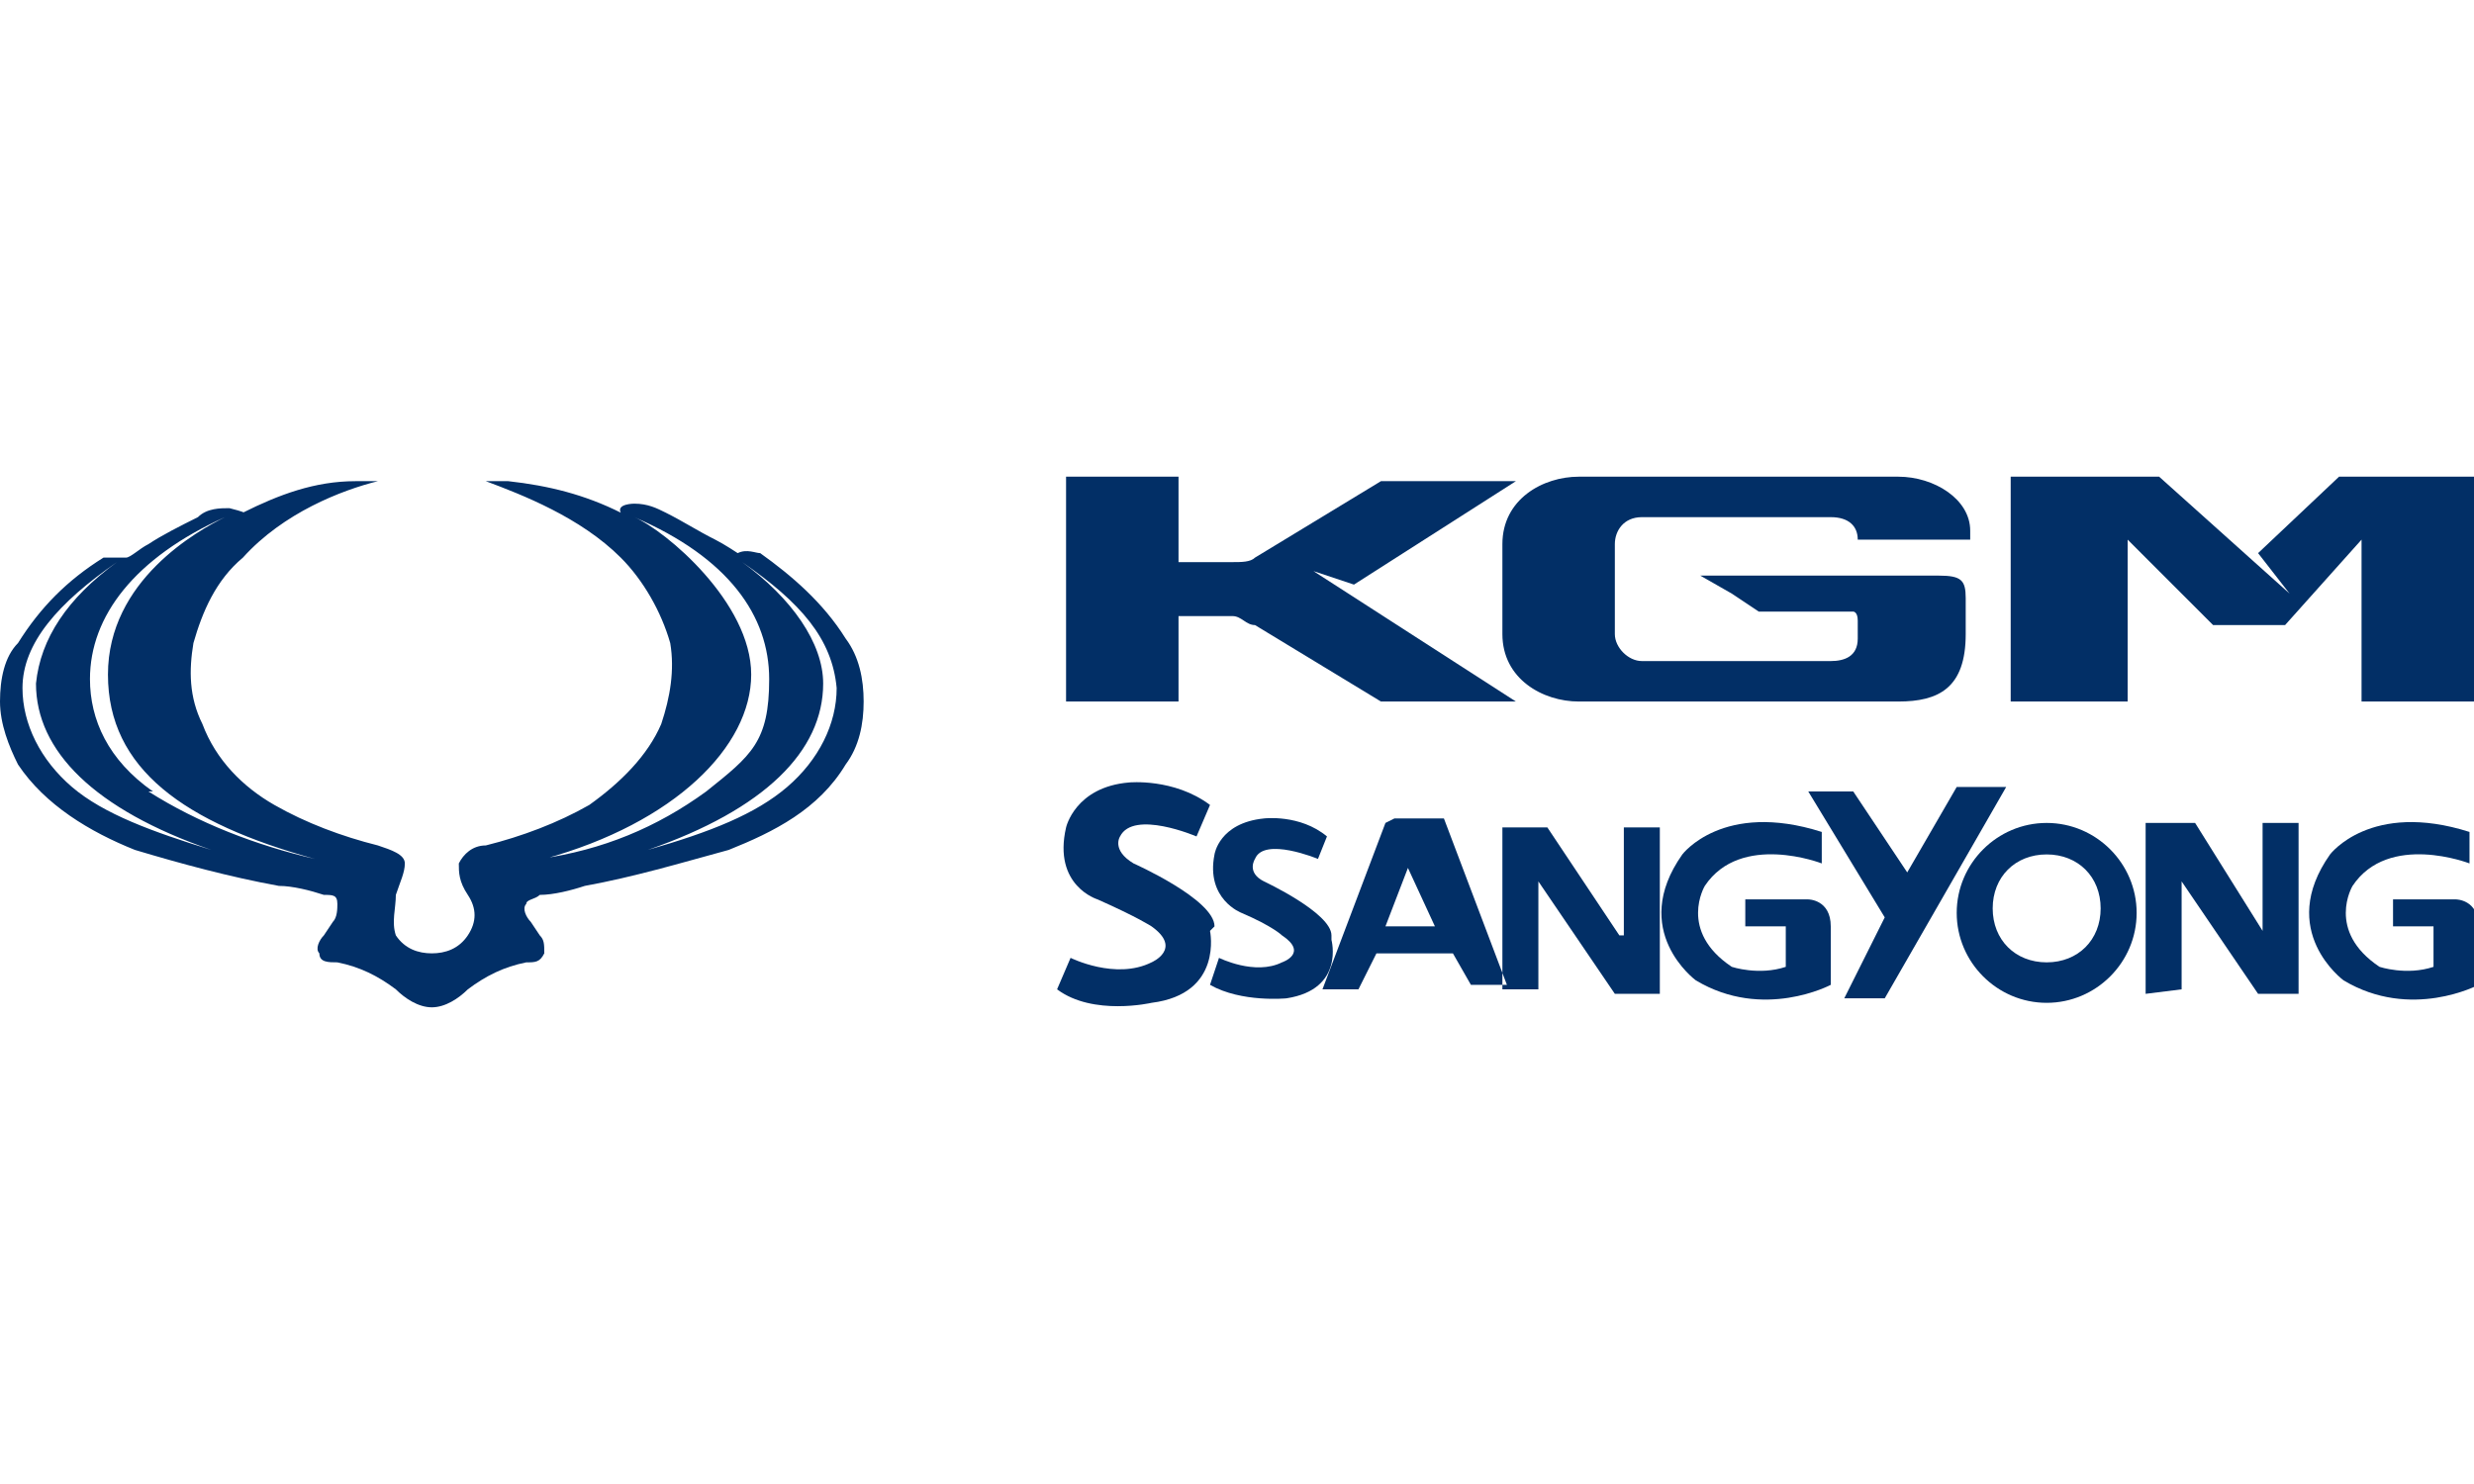
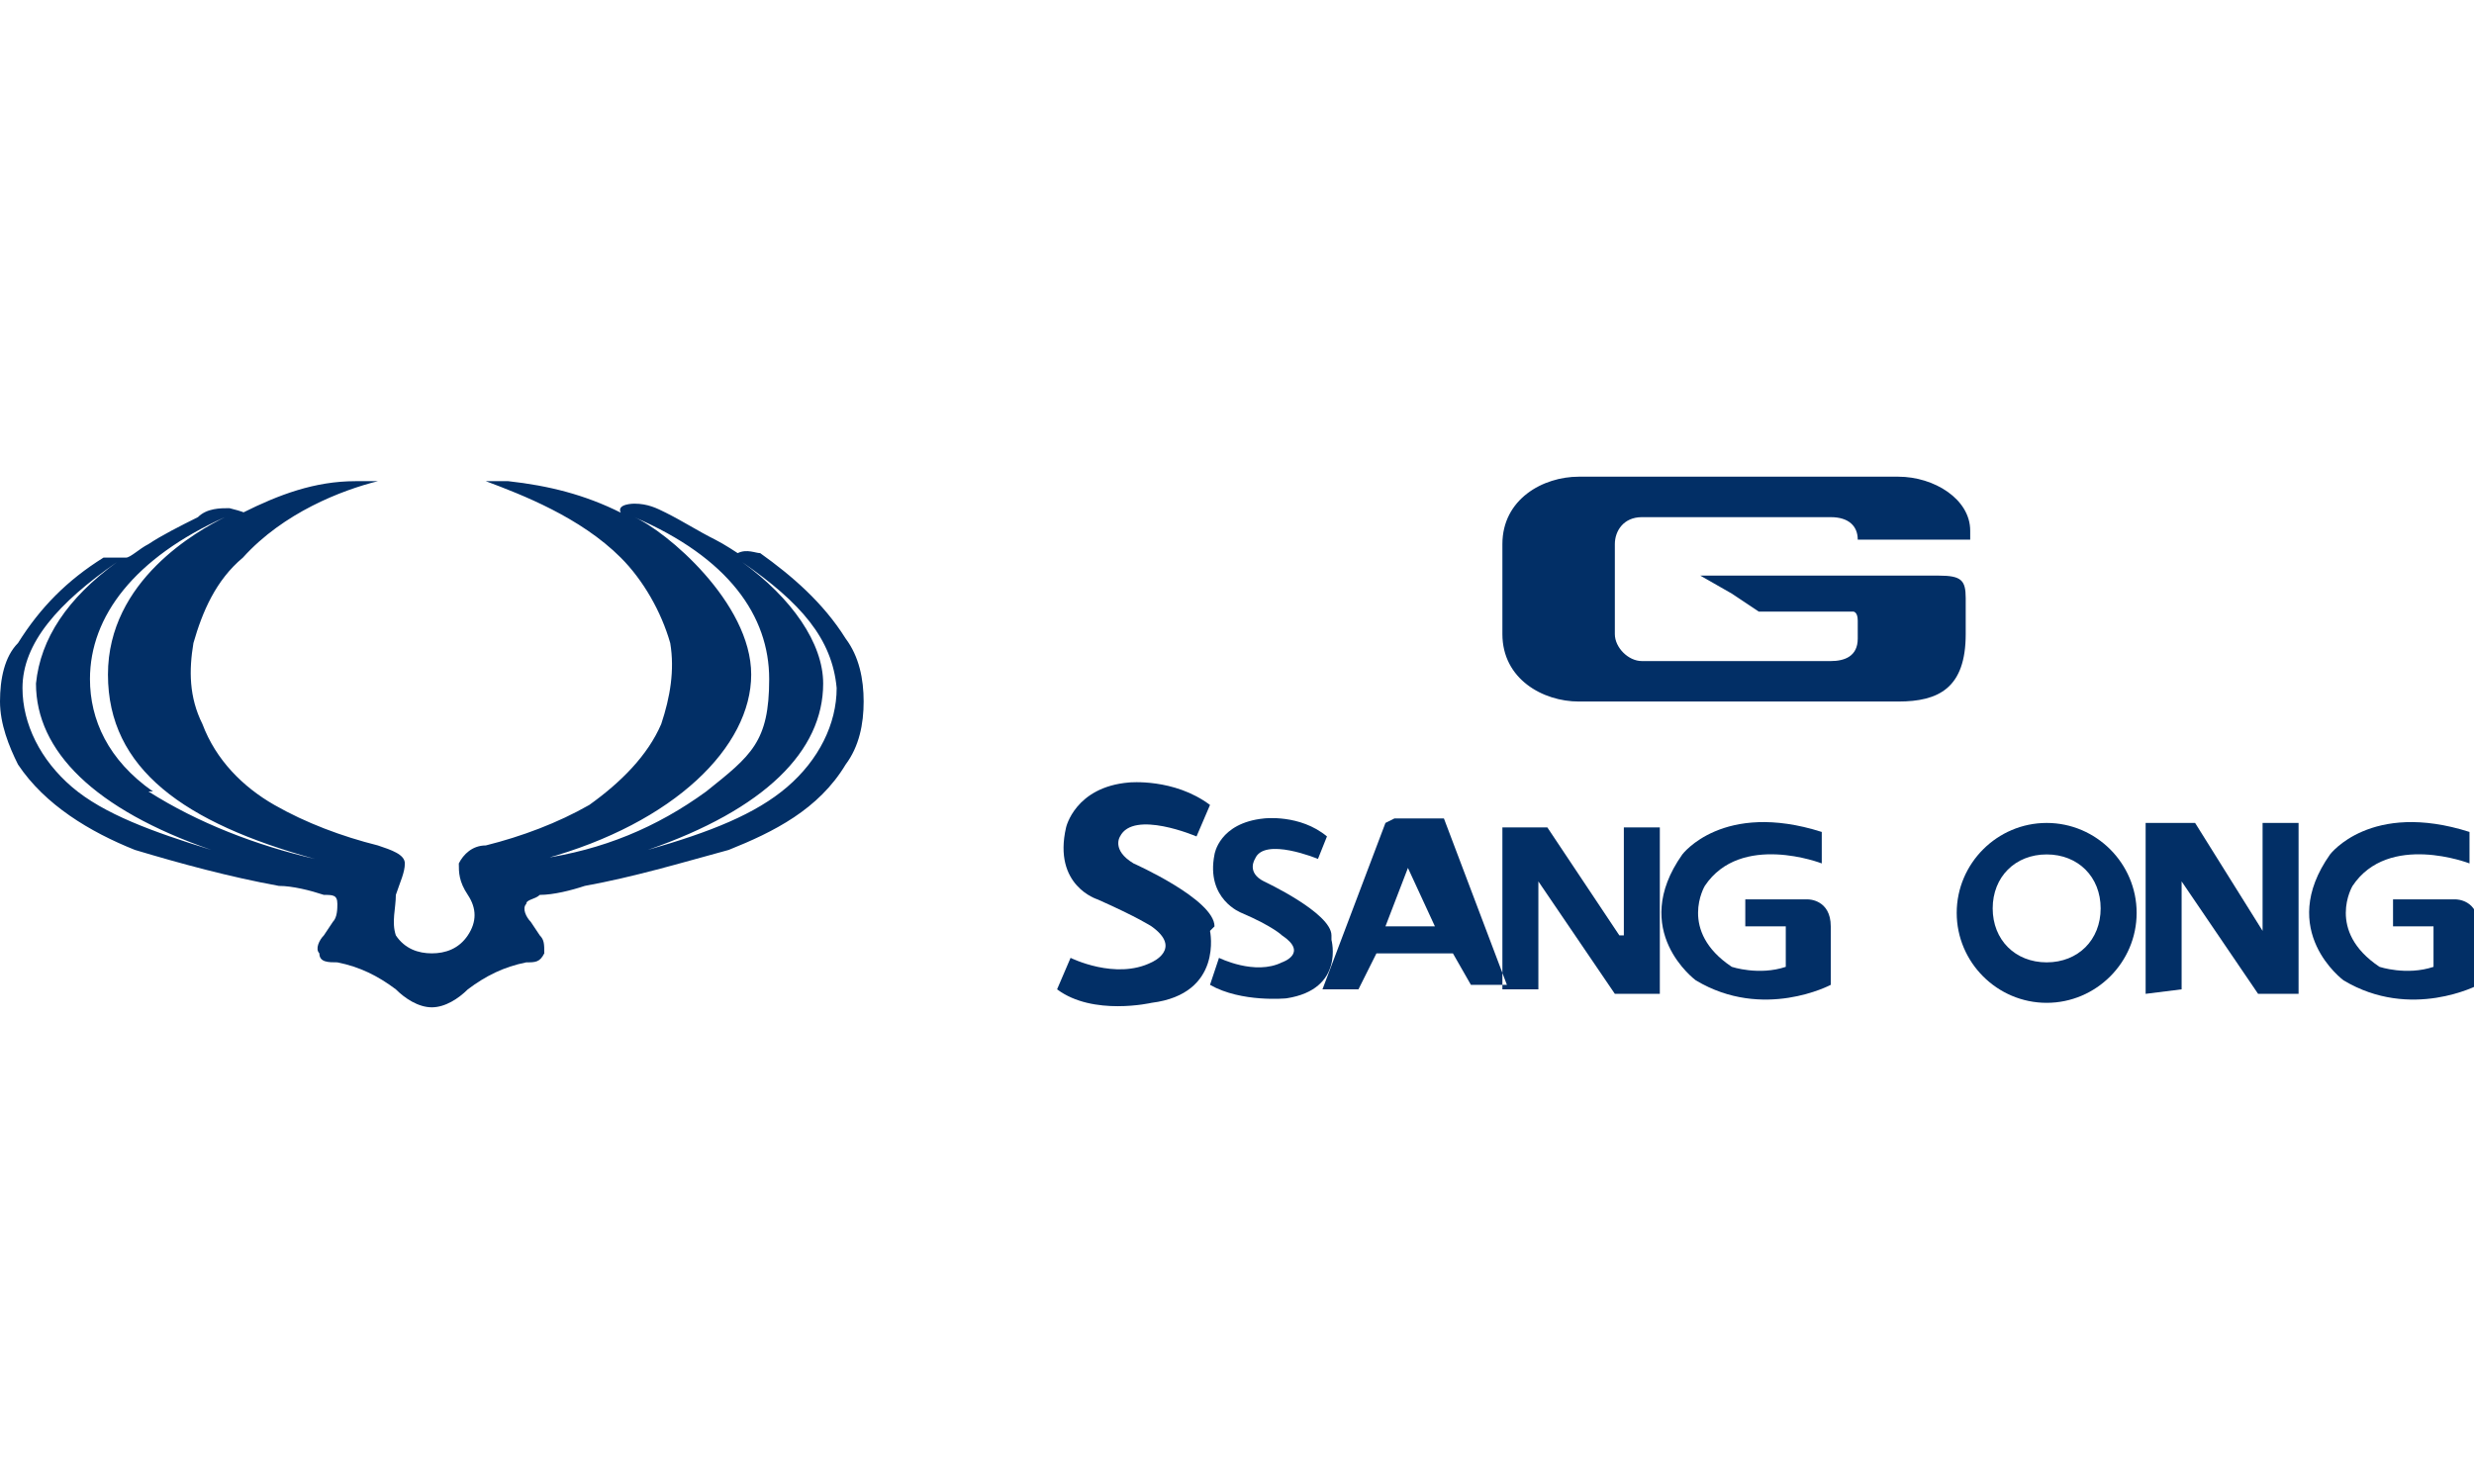
<svg xmlns="http://www.w3.org/2000/svg" id="Livello_1" version="1.1" viewBox="0 0 55 33" width="55" height="33">
  <defs>
    <style>
      .st0, .st1 {
        fill: #022f66;
      }

      .st2 {
        isolation: isolate;
      }

      .st1 {
        fill-rule: evenodd;
      }
    </style>
  </defs>
  <g class="st2">
    <path class="st0" d="M18.8,14.2h0c-.5-.8-1.2-1.4-1.9-1.9-.1,0-.3-.1-.5,0,0,0-.3-.2-.5-.3-.4-.2-.7-.4-1.1-.6-.2-.1-.4-.2-.7-.2,0,0-.4,0-.3.2h0c-.8-.4-1.6-.6-2.5-.7-.2,0-.3,0-.5,0,0,0,0,0,0,0,0,0,0,0,0,0,.8.3,2.1.8,3,1.7.5.5.9,1.2,1.1,1.9.1.6,0,1.2-.2,1.8-.3.7-.9,1.3-1.6,1.8-.7.4-1.5.7-2.3.9-.3,0-.5.2-.6.4,0,.2,0,.4.2.7.2.3.2.6,0,.9-.2.3-.5.4-.8.4-.3,0-.6-.1-.8-.4-.1-.3,0-.6,0-.9.1-.3.2-.5.2-.7,0-.2-.3-.3-.6-.4-.8-.2-1.6-.5-2.3-.9-.7-.4-1.3-1-1.6-1.8-.3-.6-.3-1.2-.2-1.8.2-.7.5-1.4,1.1-1.9.9-1,2.2-1.5,3-1.7,0,0,0,0,0,0,0,0,0,0,0,0-.2,0-.3,0-.5,0-.9,0-1.7.3-2.5.7h0c.1,0-.3-.1-.3-.1-.2,0-.5,0-.7.2-.4.2-.8.4-1.1.6-.2.1-.4.3-.5.3-.2,0-.3,0-.5,0-.8.5-1.4,1.1-1.9,1.9C.1,14.6,0,15.1,0,15.6c0,.5.2,1,.4,1.4.6.9,1.6,1.5,2.6,1.9,1,.3,2.1.6,3.2.8.3,0,.7.1,1,.2.2,0,.3,0,.3.2,0,.1,0,.3-.1.4l-.2.3c-.1.1-.2.3-.1.4,0,.2.2.2.4.2.5.1.9.3,1.3.6.2.2.5.4.8.4h0c.3,0,.6-.2.8-.4.4-.3.8-.5,1.3-.6.2,0,.3,0,.4-.2,0-.2,0-.3-.1-.4l-.2-.3c-.1-.1-.2-.3-.1-.4,0-.1.2-.1.3-.2.3,0,.7-.1,1-.2,1.1-.2,2.1-.5,3.2-.8,1-.4,2-.9,2.6-1.9.3-.4.4-.9.4-1.4,0-.5-.1-1-.4-1.4ZM1.6,17.5c-.7-.6-1.1-1.4-1.1-2.2,0-1,.8-1.9,2.1-2.8-1.1.8-1.7,1.7-1.8,2.7,0,1.5,1.3,2.8,3.9,3.7-1.3-.4-2.4-.8-3.1-1.4ZM3.4,17.6h0c-1-.7-1.4-1.6-1.4-2.5,0-1.4,1-2.7,3-3.6-.6.3-2.6,1.4-2.6,3.5s1.7,3.3,4.6,4.1c-1.3-.3-2.6-.8-3.7-1.5ZM12.1,19.1h0c2.9-.8,4.6-2.5,4.6-4.1s-1.9-3.2-2.6-3.5c2.1.9,3,2.2,3,3.6s-.4,1.7-1.4,2.5c-1.1.8-2.3,1.3-3.7,1.5ZM17.5,17.5h0c-.7.6-1.7,1-3.1,1.4,2.6-.9,3.9-2.2,3.9-3.7,0-.9-.7-1.9-1.8-2.7,1.3.9,2,1.7,2.1,2.8,0,.8-.4,1.6-1.1,2.2Z" />
    <g>
      <path class="st0" d="M33.4,14.1c0,1,.9,1.5,1.7,1.5h7.1c.9,0,1.5-.3,1.5-1.5v-.8c0-.4-.1-.5-.6-.5h-5.3s0,0,0,0,0,0,0,0l.7.4.6.4s0,0,0,0h2.1c0,0,.1,0,.1.2v.4c0,.4-.3.5-.6.5h-4.2c-.3,0-.6-.3-.6-.6v-2c0-.3.2-.6.6-.6h4.2c.4,0,.6.2.6.5h0c0,0,0,0,0,0h2.5v-.2c0-.7-.8-1.2-1.6-1.2h-7.1c-.8,0-1.7.5-1.7,1.5v1.9h0Z" />
-       <path class="st0" d="M33.7,15.6h-2.8c0,0-.2,0-.2,0l-2.8-1.7c-.2,0-.3-.2-.5-.2h-1.2v1.9h-2.5v-5h2.5v1.9h1.2c.2,0,.4,0,.5-.1l2.8-1.7c0,0,.2,0,.2,0h2.8l-3.6,2.3-.9-.3,4.5,2.9h0ZM47.8,10.6h-3.1v5h2.6v-3.6l1.9,1.9h1.6l1.7-1.9v3.6h2.6v-5h-3.1l-1.8,1.7.7.9-2.9-2.6h0Z" />
    </g>
    <g>
      <path class="st1" d="M27,20.6c0-.6-1.8-1.4-1.8-1.4-.5-.3-.3-.6-.3-.6.3-.6,1.7,0,1.7,0l.3-.7c-.8-.6-1.8-.5-1.8-.5-1.2.1-1.4,1-1.4,1-.3,1.3.7,1.6.7,1.6.9.4,1.2.6,1.2.6.7.5,0,.8,0,.8-.8.4-1.8-.1-1.8-.1l-.3.7c.8.6,2.1.3,2.1.3,1.6-.2,1.3-1.6,1.3-1.6Z" />
-       <path class="st1" d="M29.6,20.8c0-.5-1.5-1.2-1.5-1.2-.4-.2-.2-.5-.2-.5.2-.5,1.4,0,1.4,0l.2-.5c-.6-.5-1.4-.4-1.4-.4-1,.1-1.1.8-1.1.8-.2,1,.6,1.3.6,1.3.7.3.9.5.9.5.6.4,0,.6,0,.6-.6.3-1.4-.1-1.4-.1l-.2.6c.7.4,1.7.3,1.7.3,1.3-.2,1-1.3,1-1.3h0Z" />
+       <path class="st1" d="M29.6,20.8c0-.5-1.5-1.2-1.5-1.2-.4-.2-.2-.5-.2-.5.2-.5,1.4,0,1.4,0l.2-.5c-.6-.5-1.4-.4-1.4-.4-1,.1-1.1.8-1.1.8-.2,1,.6,1.3.6,1.3.7.3.9.5.9.5.6.4,0,.6,0,.6-.6.3-1.4-.1-1.4-.1l-.2.6c.7.4,1.7.3,1.7.3,1.3-.2,1-1.3,1-1.3h0" />
      <path class="st1" d="M30.8,18.3l-1.4,3.7h.8s.4-.8.4-.8h1.7l.4.7h.8l-1.4-3.7h-1.1ZM30.8,20.6l.5-1.3.6,1.3h-1.1ZM36,20.8l-1.6-2.4h-1v3.6h.8s0-2.4,0-2.4l1.7,2.5h1v-3.7h-.8v2.4h0ZM40.1,20h-1.3v.6h.9v.9c-.6.2-1.2,0-1.2,0-1.2-.8-.6-1.8-.6-1.8.8-1.2,2.6-.5,2.6-.5v-.7c-2.2-.7-3.1.5-3.1.5-1.2,1.7.3,2.8.3,2.8,1.5.9,3,.1,3,.1v-1.3c0-.6-.5-.6-.5-.6h0ZM54.5,20h-1.3v.6h.9v.9c-.6.2-1.2,0-1.2,0-1.2-.8-.6-1.8-.6-1.8.8-1.2,2.6-.5,2.6-.5v-.7c-2.2-.7-3.1.5-3.1.5-1.2,1.7.3,2.8.3,2.8,1.5.9,3,.1,3,.1v-1.3c0-.6-.5-.6-.5-.6h0Z" />
-       <polygon class="st1" points="43.5 17.5 42.4 19.4 41.2 17.6 40.2 17.6 41.9 20.4 41 22.2 41.9 22.2 44.6 17.5 43.5 17.5" />
      <path class="st1" d="M45.5,18.3c-1.1,0-2,.9-2,2s.9,2,2,2,2-.9,2-2-.9-2-2-2ZM46.7,20.2c0,.7-.5,1.2-1.2,1.2s-1.2-.5-1.2-1.2c0-.7.5-1.2,1.2-1.2.7,0,1.2.5,1.2,1.2h0Z" />
      <polygon class="st1" points="50.3 20.7 48.8 18.3 47.7 18.3 47.7 22.1 48.5 22 48.5 19.6 50.2 22.1 51.1 22.1 51.1 18.3 50.3 18.3 50.3 20.7" />
    </g>
  </g>
</svg>